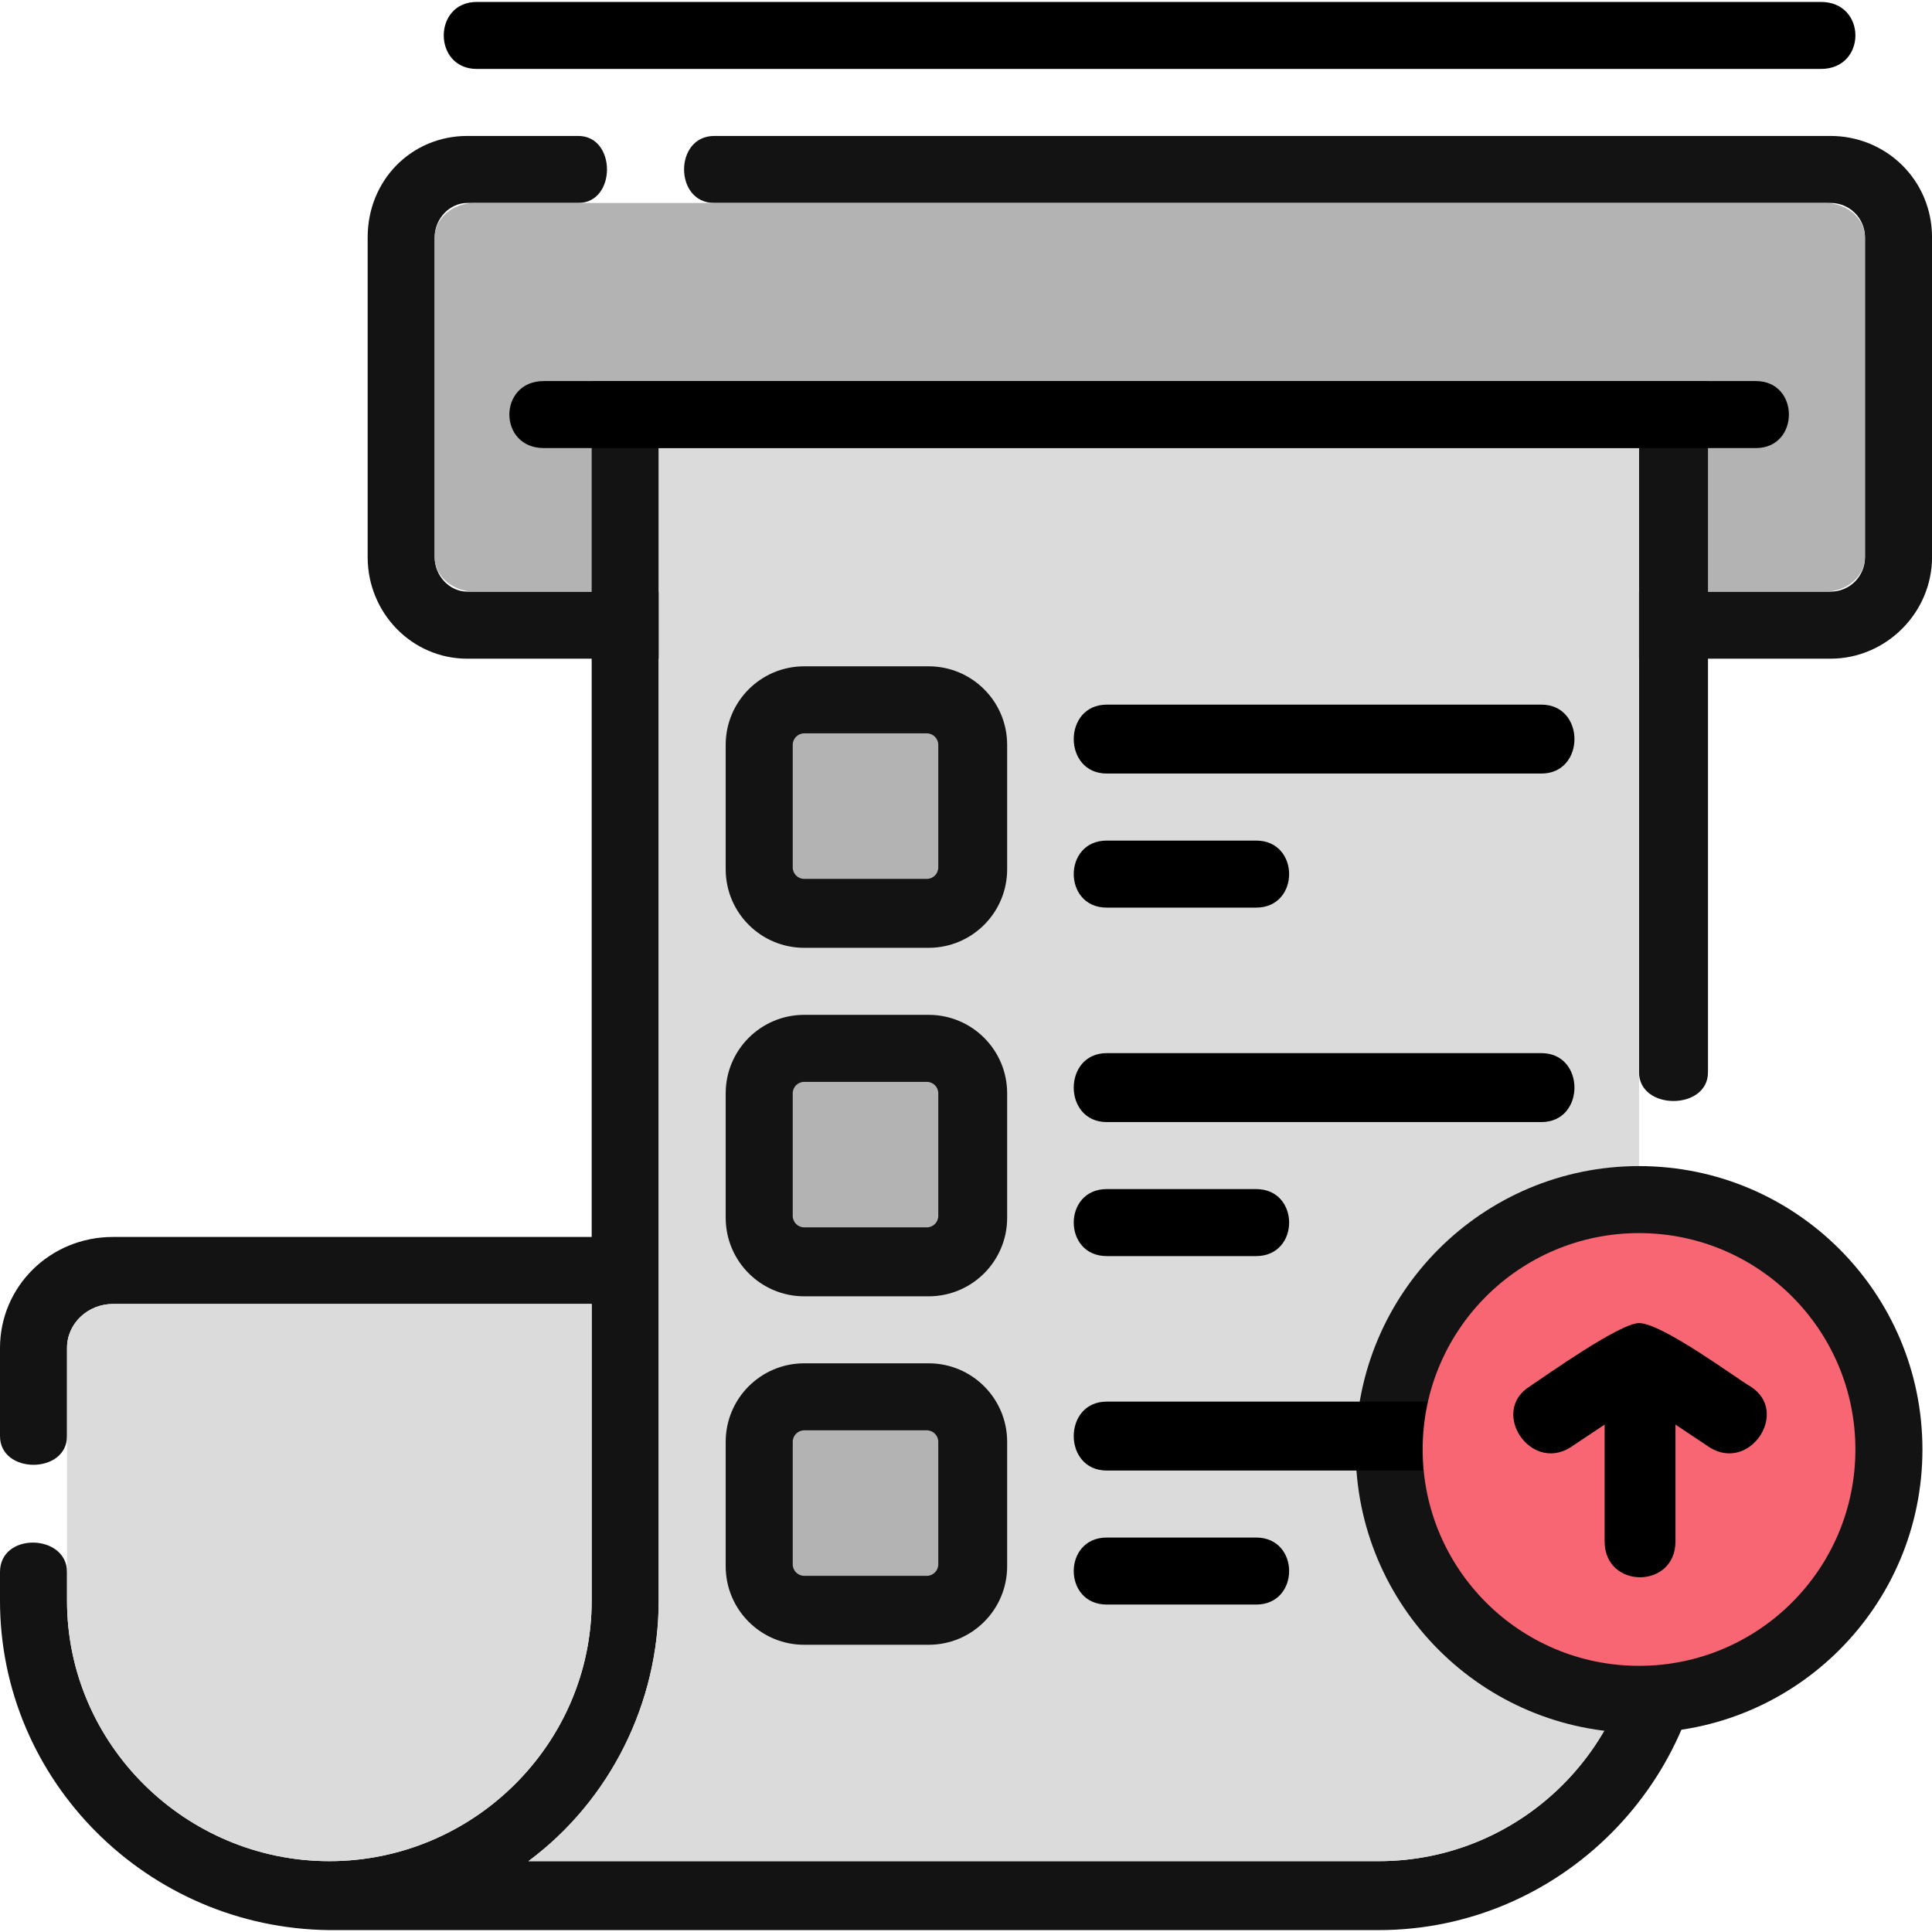
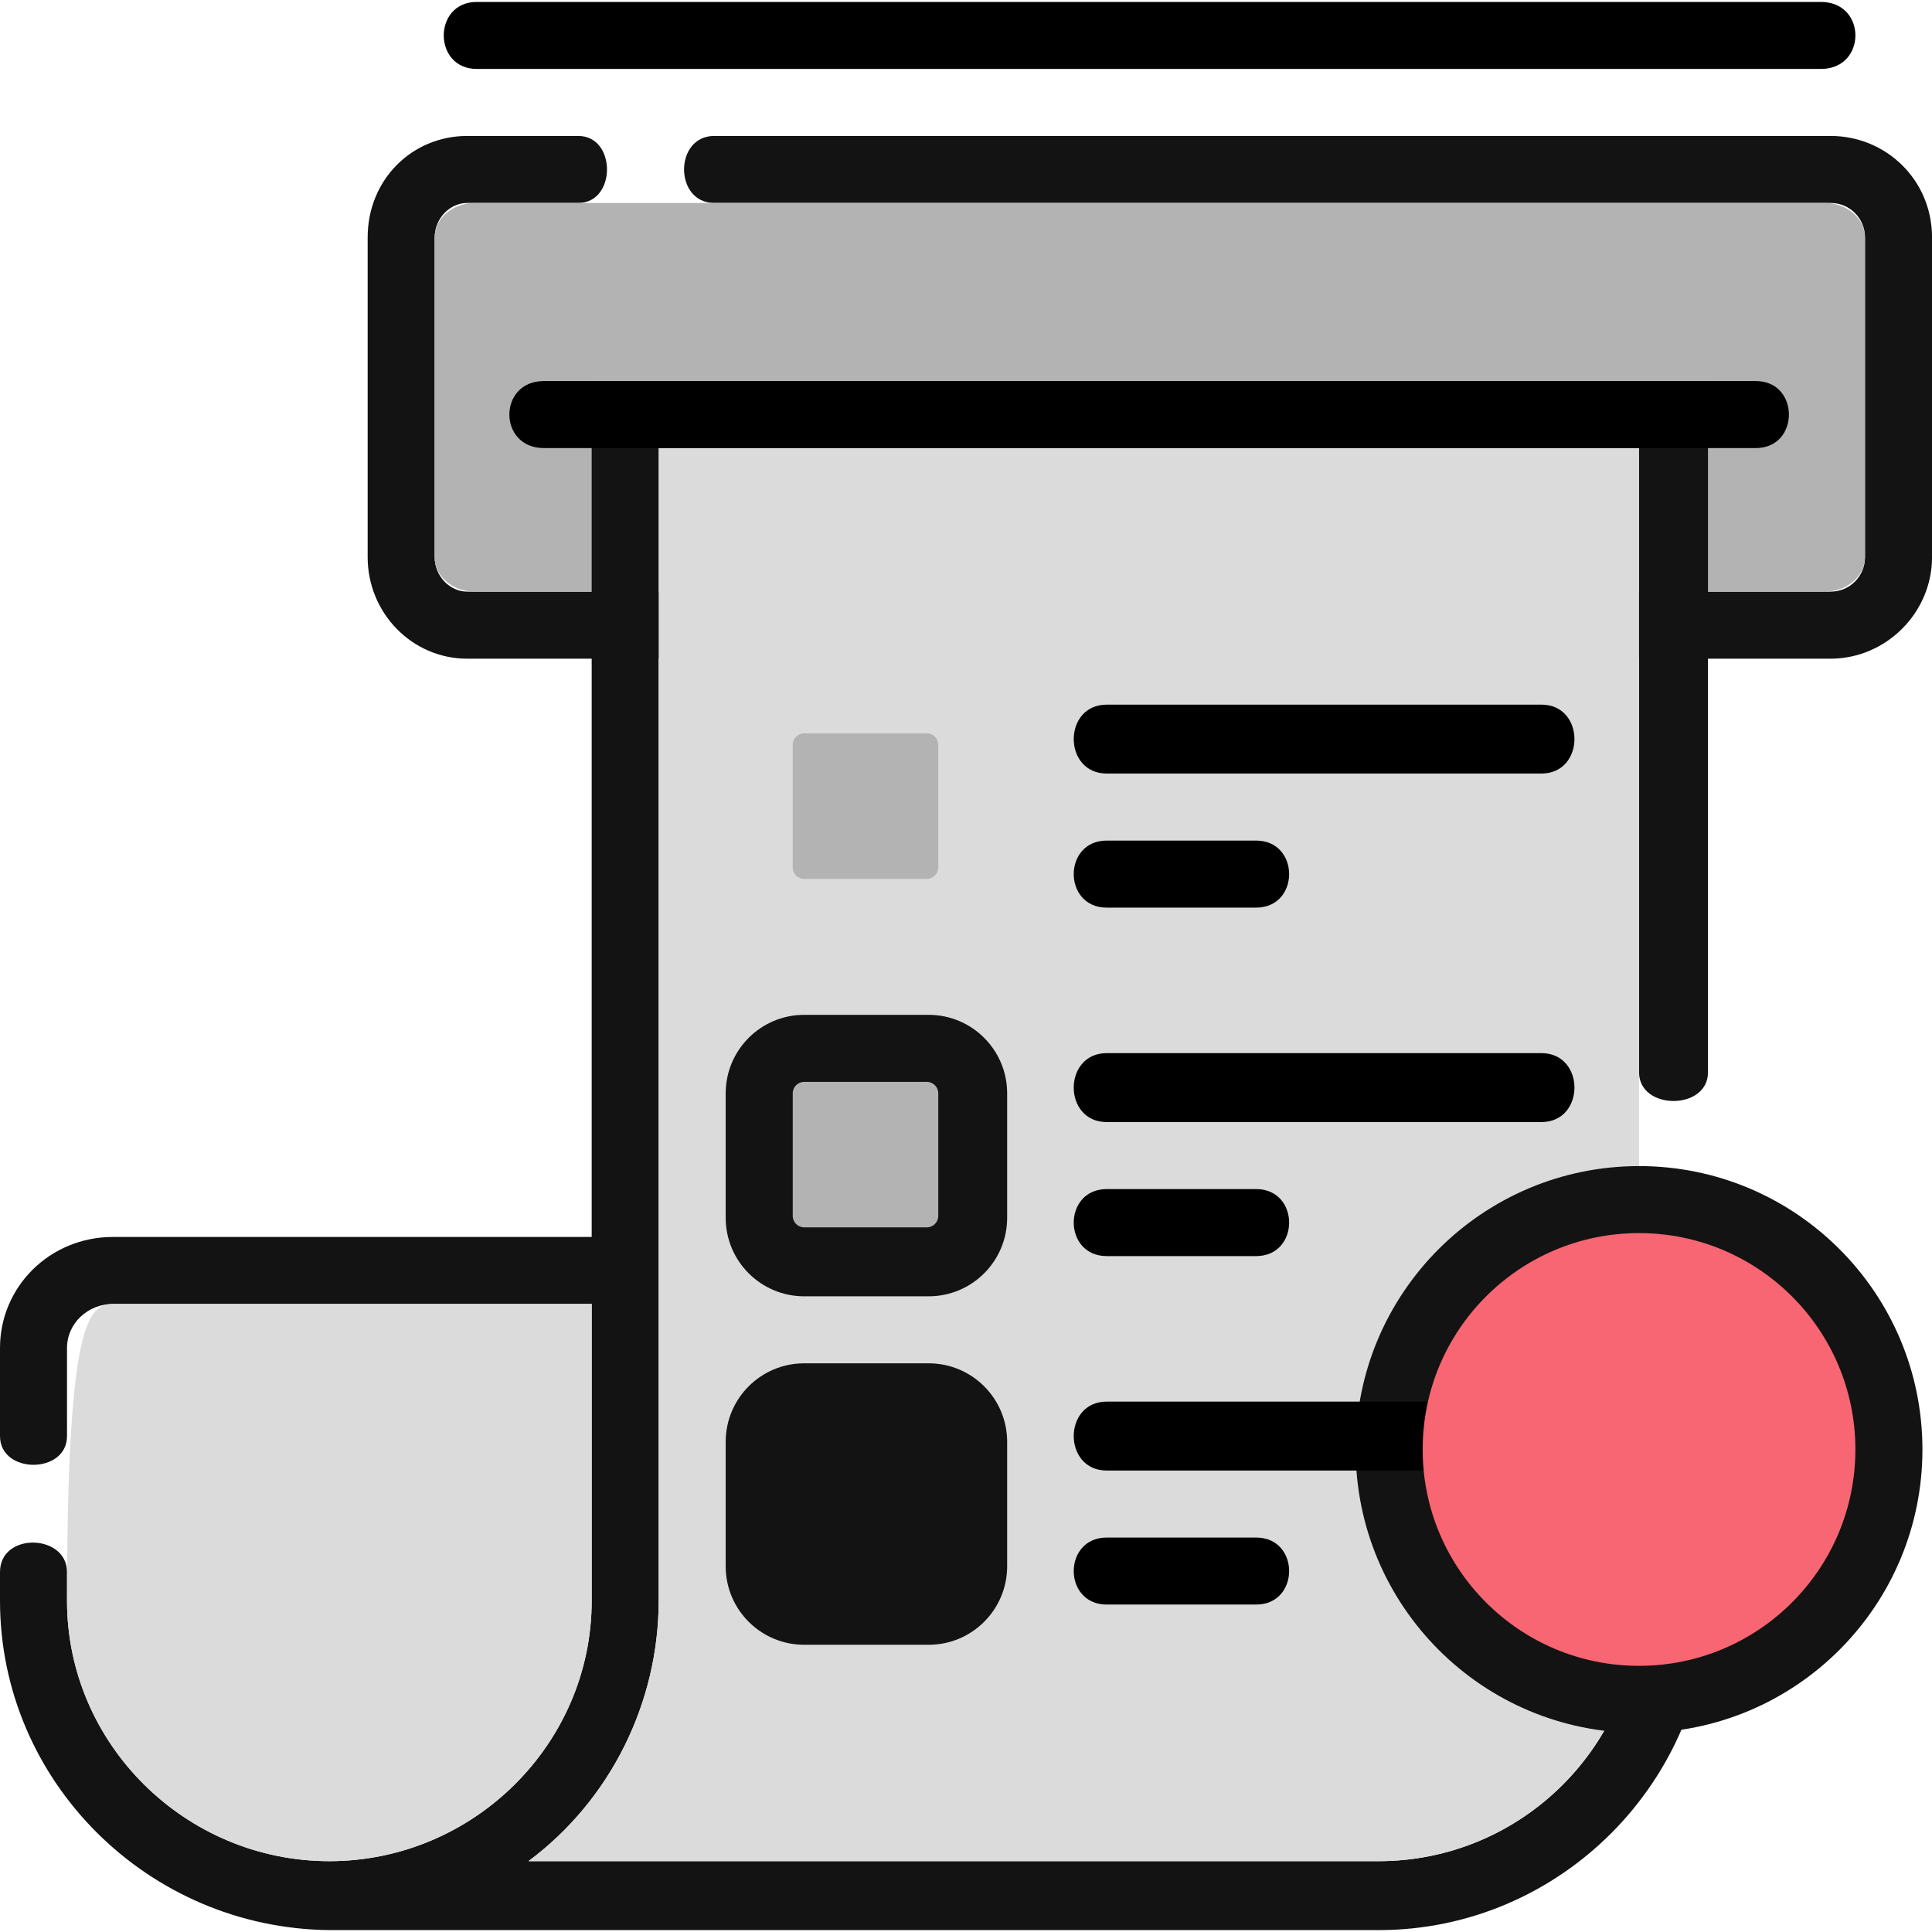
<svg xmlns="http://www.w3.org/2000/svg" width="60" height="60" viewBox="0 0 60 60" fill="none">
  <g clip-path="url(#clip0_2028_25718)">
    <path fill-rule="evenodd" clip-rule="evenodd" d="M14.807 0.06H56.551C57.978 0.06 57.978 2.141 56.551 2.141H14.807C13.439 2.141 13.439 0.06 14.807 0.06Z" fill="black" />
    <path fill-rule="evenodd" clip-rule="evenodd" d="M14.51 4.222H17.959C19.148 4.222 19.148 6.303 17.959 6.303H14.51C13.975 6.303 13.499 6.779 13.499 7.373V17.304C13.499 17.899 13.975 18.374 14.51 18.374H56.849C57.444 18.374 57.919 17.899 57.919 17.304V7.373C57.919 6.779 57.444 6.303 56.849 6.303H22.181C20.932 6.303 20.932 4.222 22.181 4.222H56.849C58.574 4.222 60.001 5.589 60.001 7.373V17.304C60.001 19.028 58.574 20.456 56.849 20.456H14.51C12.786 20.456 11.418 19.028 11.418 17.304V7.373C11.418 5.589 12.786 4.222 14.51 4.222Z" fill="#141313" />
    <path d="M56.669 6.304H14.747C14.057 6.304 13.498 6.783 13.498 7.374V17.305C13.498 17.896 14.057 18.375 14.747 18.375H56.669C57.359 18.375 57.918 17.896 57.918 17.305V7.374C57.918 6.783 57.359 6.304 56.669 6.304Z" fill="#B3B3B3" />
    <path fill-rule="evenodd" clip-rule="evenodd" d="M42.815 59.941C31.933 59.941 21.05 59.941 10.228 59.941C4.579 59.882 0 55.303 0 49.713V48.821C0 47.572 2.081 47.632 2.081 48.821V49.713C2.081 54.173 5.768 57.8 10.228 57.8C14.688 57.8 18.375 54.173 18.375 49.713V40.496H3.508C2.735 40.496 2.081 41.091 2.081 41.864V44.599C2.081 45.788 0 45.788 0 44.599V41.864C0 39.961 1.546 38.415 3.508 38.415H18.375V11.834H53.043V33.301C53.043 34.49 50.902 34.49 50.902 33.301V13.915H20.456V49.713C20.456 52.865 18.969 55.897 16.412 57.8H42.815C47.275 57.8 50.902 54.173 50.902 49.713V37.523C50.902 36.334 53.043 36.334 53.043 37.523V49.713C53.043 55.303 48.464 59.941 42.815 59.941Z" fill="#141313" />
    <path fill-rule="evenodd" clip-rule="evenodd" d="M42.815 57.8C25.213 57.8 16.412 57.8 16.412 57.8C18.969 55.897 20.456 52.864 20.456 49.713V13.915H50.902V49.713C50.902 54.173 47.274 57.8 42.815 57.8Z" fill="#DBDBDB" />
    <path fill-rule="evenodd" clip-rule="evenodd" d="M16.889 11.834H54.53C55.898 11.834 55.898 13.915 54.53 13.915H16.889C15.462 13.915 15.462 11.834 16.889 11.834Z" fill="black" />
-     <path fill-rule="evenodd" clip-rule="evenodd" d="M10.229 57.8C5.769 57.8 2.082 54.173 2.082 49.713V41.864C2.082 41.091 2.736 40.496 3.509 40.496H18.375V49.713C18.375 54.173 14.689 57.8 10.229 57.8Z" fill="#DBDBDB" />
+     <path fill-rule="evenodd" clip-rule="evenodd" d="M10.229 57.8C5.769 57.8 2.082 54.173 2.082 49.713C2.082 41.091 2.736 40.496 3.509 40.496H18.375V49.713C18.375 54.173 14.689 57.8 10.229 57.8Z" fill="#DBDBDB" />
    <path d="M50.902 53.816C55.763 53.816 59.703 49.875 59.703 45.015C59.703 40.154 55.763 36.214 50.902 36.214C46.042 36.214 42.102 40.154 42.102 45.015C42.102 49.875 46.042 53.816 50.902 53.816Z" fill="#141313" />
-     <path d="M28.84 20.693H24.975C23.629 20.693 22.537 21.785 22.537 23.131V26.997C22.537 28.343 23.629 29.435 24.975 29.435H28.84C30.187 29.435 31.278 28.343 31.278 26.997V23.131C31.278 21.785 30.187 20.693 28.84 20.693Z" fill="#141313" />
    <path d="M28.782 22.775H24.976C24.779 22.775 24.619 22.935 24.619 23.132V26.938C24.619 27.135 24.779 27.295 24.976 27.295H28.782C28.979 27.295 29.139 27.135 29.139 26.938V23.132C29.139 22.935 28.979 22.775 28.782 22.775Z" fill="#B3B3B3" />
    <path d="M28.84 31.517H24.975C23.629 31.517 22.537 32.608 22.537 33.955V37.82C22.537 39.166 23.629 40.258 24.975 40.258H28.84C30.187 40.258 31.278 39.166 31.278 37.82V33.955C31.278 32.608 30.187 31.517 28.84 31.517Z" fill="#141313" />
    <path d="M28.782 33.598H24.976C24.779 33.598 24.619 33.757 24.619 33.954V37.76C24.619 37.957 24.779 38.117 24.976 38.117H28.782C28.979 38.117 29.139 37.957 29.139 37.76V33.954C29.139 33.757 28.979 33.598 28.782 33.598Z" fill="#B3B3B3" />
    <path d="M28.84 42.339H24.975C23.629 42.339 22.537 43.43 22.537 44.777V48.642C22.537 49.989 23.629 51.08 24.975 51.08H28.84C30.187 51.08 31.278 49.989 31.278 48.642V44.777C31.278 43.43 30.187 42.339 28.84 42.339Z" fill="#141313" />
-     <path d="M28.782 44.42H24.976C24.779 44.42 24.619 44.58 24.619 44.777V48.583C24.619 48.779 24.779 48.939 24.976 48.939H28.782C28.979 48.939 29.139 48.779 29.139 48.583V44.777C29.139 44.58 28.979 44.42 28.782 44.42Z" fill="#B3B3B3" />
    <path fill-rule="evenodd" clip-rule="evenodd" d="M34.371 21.883H47.87C49.238 21.883 49.238 24.023 47.87 24.023H34.371C33.004 24.023 33.004 21.883 34.371 21.883Z" fill="black" />
    <path fill-rule="evenodd" clip-rule="evenodd" d="M34.371 26.105H39.01C40.377 26.105 40.377 28.187 39.01 28.187H34.371C33.004 28.187 33.004 26.105 34.371 26.105Z" fill="black" />
    <path fill-rule="evenodd" clip-rule="evenodd" d="M34.371 32.706H47.87C49.238 32.706 49.238 34.847 47.87 34.847H34.371C33.004 34.847 33.004 32.706 34.371 32.706Z" fill="black" />
    <path fill-rule="evenodd" clip-rule="evenodd" d="M34.371 43.528H47.87C49.238 43.528 49.238 45.669 47.87 45.669H34.371C33.004 45.669 33.004 43.528 34.371 43.528Z" fill="black" />
    <path fill-rule="evenodd" clip-rule="evenodd" d="M34.371 36.928H39.01C40.377 36.928 40.377 39.009 39.01 39.009H34.371C33.004 39.009 33.004 36.928 34.371 36.928Z" fill="black" />
    <path fill-rule="evenodd" clip-rule="evenodd" d="M34.371 47.75H39.01C40.377 47.75 40.377 49.831 39.01 49.831H34.371C33.004 49.831 33.004 47.75 34.371 47.75Z" fill="black" />
    <path d="M50.901 51.734C54.612 51.734 57.621 48.725 57.621 45.014C57.621 41.303 54.612 38.295 50.901 38.295C47.19 38.295 44.182 41.303 44.182 45.014C44.182 48.725 47.19 51.734 50.901 51.734Z" fill="#F76672" />
-     <path fill-rule="evenodd" clip-rule="evenodd" d="M50.903 41.09C51.616 41.09 53.936 42.814 54.352 43.052C55.601 43.825 54.352 45.728 53.103 44.955L52.033 44.242V47.869C52.033 49.355 49.833 49.355 49.833 47.869V44.242L48.762 44.955C47.513 45.728 46.265 43.825 47.513 43.052C48.048 42.695 50.308 41.09 50.903 41.09Z" fill="black" />
  </g>
  <defs>
    <clipPath id="clip0_2028_25718">
      <rect width="60" height="60" fill="white" />
    </clipPath>
  </defs>
</svg>